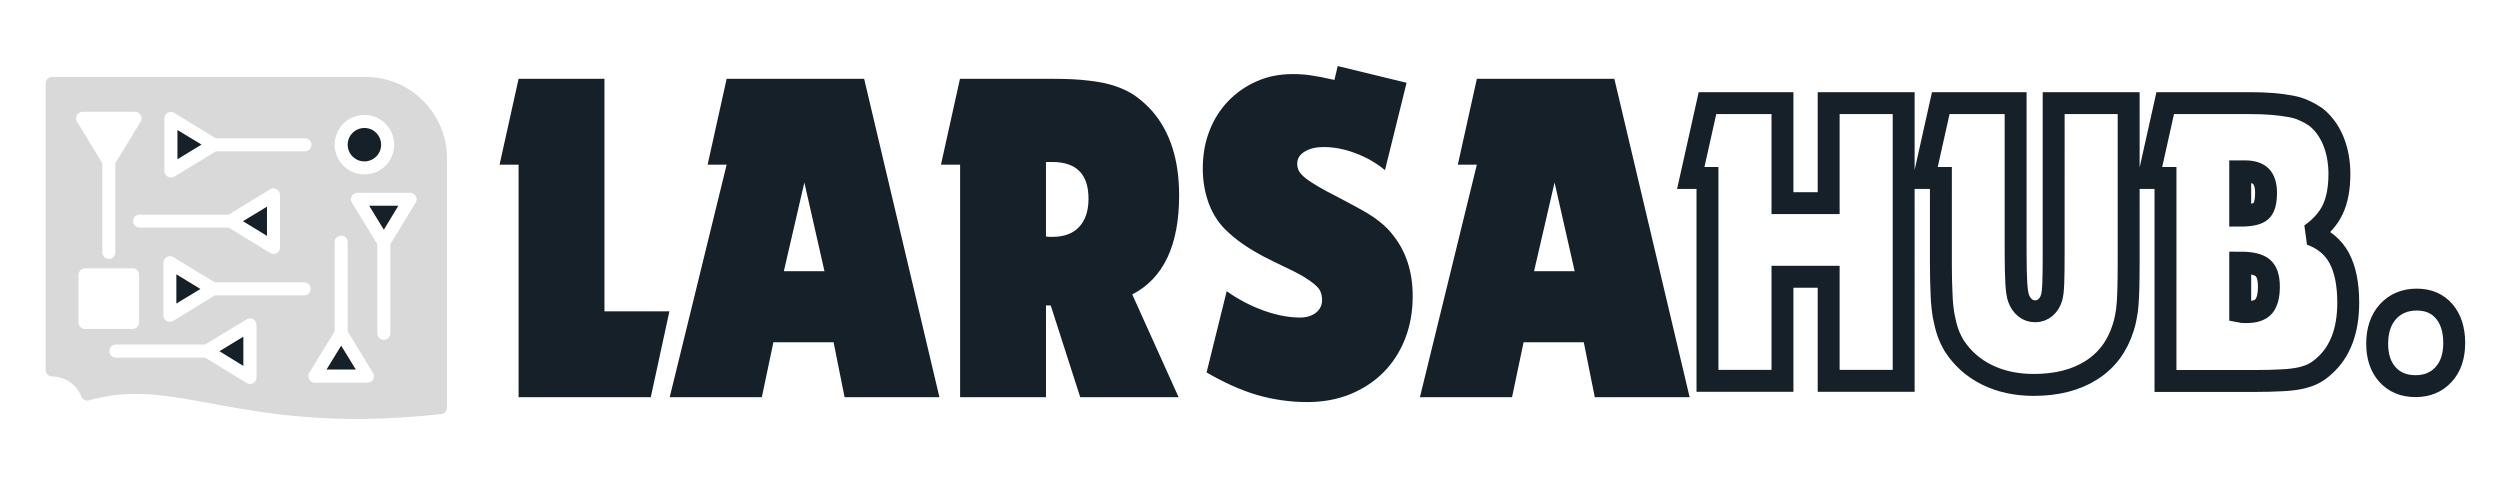
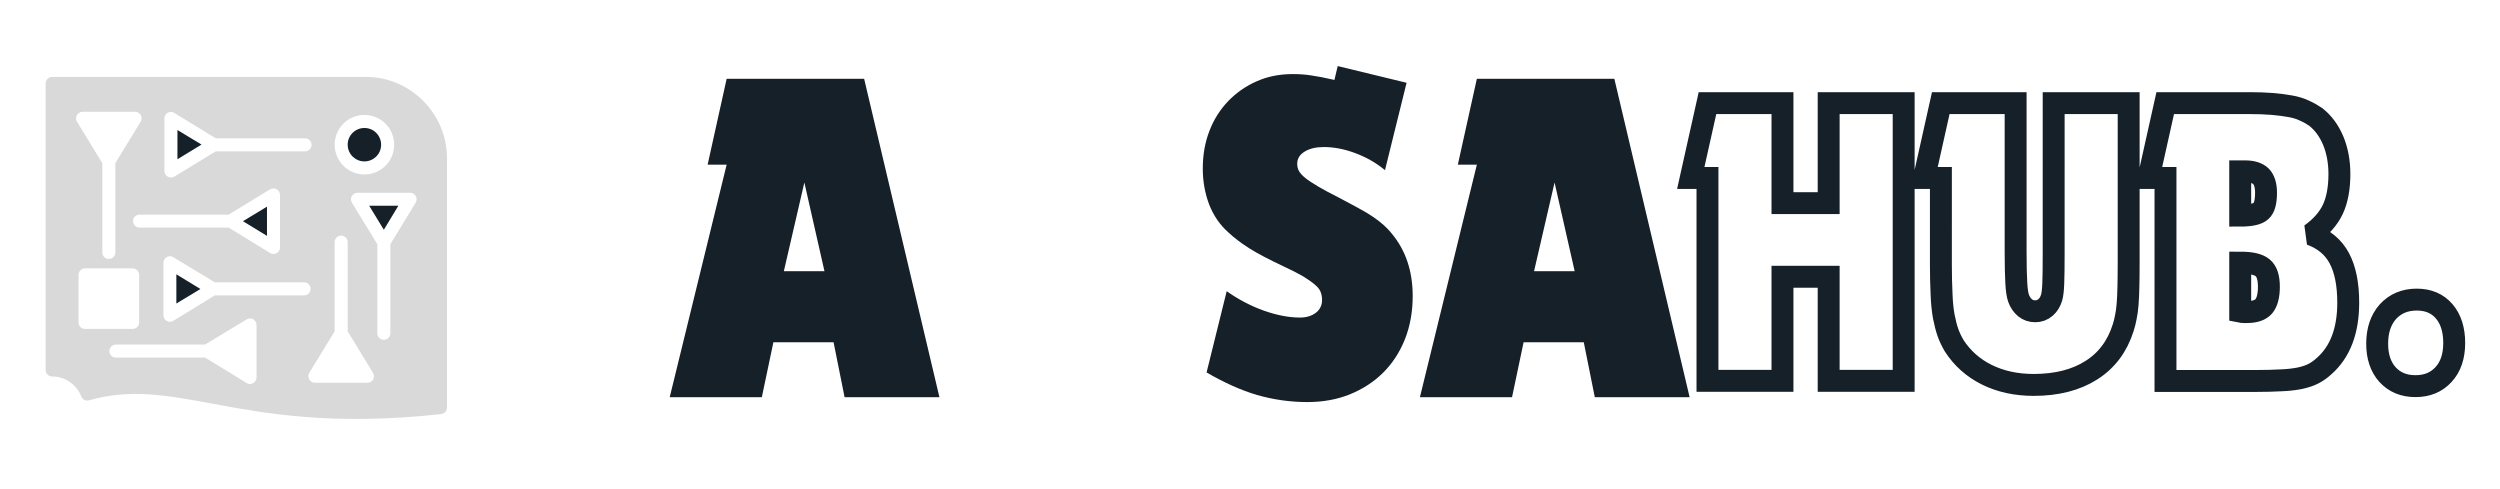
<svg xmlns="http://www.w3.org/2000/svg" xmlns:xlink="http://www.w3.org/1999/xlink" version="1.1" id="Layer_1" x="0px" y="0px" viewBox="0 0 184 36" style="enable-background:new 0 0 184 36;" xml:space="preserve">
  <style type="text/css">
	.st0{clip-path:url(#SVGID_00000001660346565165933480000000297469811984577449_);}
	.st1{fill-rule:evenodd;clip-rule:evenodd;fill:#D9D9D9;}
	.st2{fill-rule:evenodd;clip-rule:evenodd;fill:#162028;}
	.st3{fill:#162028;}
	.st4{fill:none;stroke:#162028;stroke-width:1.613;stroke-miterlimit:1.755;}
</style>
  <g>
    <defs>
      <rect id="SVGID_1_" x="3.37" y="5.66" width="29.62" height="25.49" />
    </defs>
    <clipPath id="SVGID_00000126308566425194177460000011320859731713199782_">
      <use xlink:href="#SVGID_1_" style="overflow:visible;" />
    </clipPath>
    <g style="clip-path:url(#SVGID_00000126308566425194177460000011320859731713199782_);">
      <path class="st1" d="M26.91,5.66H3.84c-0.27,0-0.48,0.22-0.48,0.48v21.09c0,0.27,0.22,0.48,0.48,0.48c0.48,0,0.93,0.15,1.29,0.4    c0.37,0.25,0.66,0.61,0.84,1.03c0.07,0.25,0.34,0.4,0.59,0.32c3.04-0.86,5.63-0.38,8.96,0.23c3.97,0.74,8.94,1.66,16.92,0.79    c0.25-0.02,0.46-0.23,0.46-0.48V11.65c0-1.65-0.67-3.14-1.76-4.23C30.06,6.33,28.56,5.66,26.91,5.66z M10.35,8.96l-1.86,3.05v6.57    c0,0.27-0.22,0.48-0.48,0.48c-0.27,0-0.48-0.22-0.48-0.48v-6.57L5.69,8.99C5.63,8.91,5.6,8.81,5.6,8.71    c0-0.27,0.22-0.48,0.48-0.48h3.86c0.09,0,0.18,0.02,0.25,0.07C10.42,8.44,10.49,8.74,10.35,8.96z M12.17,12.83    c-0.05-0.08-0.07-0.17-0.07-0.26V8.72c0-0.27,0.22-0.48,0.48-0.48c0.1,0,0.2,0.03,0.28,0.09l3.02,1.85h6.57    c0.27,0,0.48,0.22,0.48,0.48c0,0.27-0.22,0.48-0.48,0.48h-6.57l-3.05,1.86C12.61,13.13,12.31,13.06,12.17,12.83z M10.26,15.8h6.56    l3.05-1.86c0.23-0.14,0.52-0.07,0.67,0.16c0.05,0.08,0.07,0.17,0.07,0.25v3.86c0,0.27-0.22,0.48-0.48,0.48    c-0.1,0-0.2-0.03-0.28-0.09l-3.02-1.85h-6.56c-0.27,0-0.48-0.22-0.48-0.48C9.78,16.01,10,15.8,10.26,15.8z M15.81,20.78h6.57    c0.27,0,0.48,0.22,0.48,0.48c0,0.27-0.22,0.48-0.48,0.48h-6.57l-3.05,1.87c-0.23,0.14-0.53,0.07-0.66-0.16    c-0.05-0.08-0.07-0.16-0.07-0.25v-3.86c0-0.27,0.22-0.48,0.48-0.48c0.1,0,0.2,0.03,0.28,0.09L15.81,20.78z M22.78,27.41l1.85-3.02    v-6.57c0-0.27,0.22-0.48,0.48-0.48c0.27,0,0.48,0.22,0.48,0.48v6.57l1.86,3.05c0.14,0.23,0.07,0.52-0.16,0.66    c-0.08,0.05-0.17,0.07-0.25,0.07h-3.86c-0.27,0-0.48-0.22-0.48-0.48C22.69,27.58,22.73,27.49,22.78,27.41z M18.15,23.51    c0.23-0.14,0.52-0.07,0.66,0.16c0.05,0.08,0.07,0.17,0.07,0.25v3.86c0,0.27-0.22,0.48-0.48,0.48c-0.1,0-0.2-0.03-0.28-0.09    l-3.02-1.85H8.53c-0.27,0-0.48-0.22-0.48-0.48c0-0.27,0.22-0.48,0.48-0.48h6.56L18.15,23.51z M24.63,10.65    c0-0.6,0.25-1.15,0.64-1.55c0.4-0.4,0.94-0.64,1.55-0.64c0.6,0,1.16,0.25,1.55,0.64c0.4,0.4,0.64,0.94,0.64,1.55    c0,0.6-0.24,1.16-0.64,1.55c-0.4,0.4-0.94,0.64-1.55,0.64c-0.6,0-1.15-0.24-1.55-0.64C24.88,11.8,24.63,11.25,24.63,10.65z     M6.26,19.75h3.5c0.27,0,0.48,0.22,0.48,0.48v3.5c0,0.27-0.22,0.48-0.48,0.48h-3.5c-0.27,0-0.48-0.22-0.48-0.48v-3.5    C5.78,19.97,6,19.75,6.26,19.75z M27.77,17.97l-1.85-3.02c-0.05-0.08-0.09-0.18-0.09-0.28c0-0.27,0.22-0.48,0.48-0.48h3.87    c0.09,0,0.18,0.02,0.25,0.07c0.23,0.14,0.3,0.44,0.16,0.66l-1.86,3.05v6.56c0,0.27-0.22,0.48-0.48,0.48    c-0.27,0-0.48-0.22-0.48-0.48L27.77,17.97z" />
    </g>
  </g>
  <path class="st2" d="M13.06,9.57v2.15l1.77-1.08L13.06,9.57z" />
  <path class="st2" d="M14.75,21.27l-1.77-1.08v2.15L14.75,21.27z" />
-   <path class="st2" d="M25.11,25.44l-1.08,1.76h2.16L25.11,25.44z" />
  <path class="st2" d="M19.65,15.21l-1.77,1.07l1.77,1.08V15.21z" />
  <path class="st2" d="M29.32,15.14h-2.15l1.08,1.77L29.32,15.14z" />
  <path class="st2" d="M26.82,9.42c-0.34,0-0.65,0.14-0.87,0.36c-0.23,0.23-0.36,0.53-0.36,0.87c0,0.34,0.14,0.65,0.36,0.87  c0.23,0.22,0.53,0.36,0.87,0.36c0.34,0,0.65-0.14,0.87-0.36c0.23-0.23,0.36-0.53,0.36-0.87c0-0.34-0.14-0.65-0.36-0.87  C27.47,9.55,27.16,9.42,26.82,9.42z" />
-   <path class="st2" d="M17.91,24.78l-1.76,1.07l1.76,1.08V24.78z" />
  <g>
    <g transform="translate(112.028, 182.192)">
      <g>
-         <path class="st3" d="M-73.86-170.07h-1.4l1.4-6.32h6.32v17.11h4.78l-1.37,6.32h-9.73V-170.07z" />
-       </g>
+         </g>
    </g>
  </g>
  <g>
    <g transform="translate(130.801, 182.192)">
      <g>
        <path class="st3" d="M-77.32-170.07h-1.4l1.4-6.32h10.12l5.54,23.43h-6.98l-0.81-4.04h-4.43l-0.85,4.04h-6.78L-77.32-170.07z      M-70.12-162.23l-1.48-6.53l-1.51,6.53H-70.12z" />
      </g>
    </g>
  </g>
  <g>
    <g transform="translate(159.734, 182.192)">
      <g>
-         <path class="st3" d="M-89.08-170.07h-1.4l1.4-6.32h6.92c0.96,0,1.8,0.04,2.54,0.13c0.74,0.08,1.39,0.21,1.95,0.4     c0.57,0.19,1.07,0.43,1.5,0.73c0.43,0.31,0.85,0.68,1.25,1.13c1.31,1.52,1.97,3.58,1.97,6.18c0,3.68-1.15,6.11-3.45,7.3     l3.41,7.56h-7.24l-2.17-6.75h-0.35v6.75h-6.32V-170.07z M-82.75-170.27v5.48c0.09,0.02,0.18,0.03,0.28,0.03c0.09,0,0.16,0,0.21,0     c0.84,0,1.49-0.24,1.95-0.73c0.46-0.49,0.69-1.19,0.69-2.08c0-1.8-0.89-2.7-2.67-2.7H-82.75z" />
-       </g>
+         </g>
    </g>
  </g>
  <g>
    <g transform="translate(187.275, 182.192)">
      <g>
        <path class="st3" d="M-96.99-160.76c0.86,0.61,1.78,1.09,2.73,1.43c0.96,0.34,1.85,0.51,2.67,0.51c0.47,0,0.85-0.12,1.16-0.35     c0.3-0.23,0.46-0.55,0.46-0.95c0-0.21-0.04-0.41-0.11-0.59c-0.07-0.18-0.21-0.36-0.43-0.54c-0.21-0.18-0.49-0.38-0.85-0.6     c-0.36-0.21-0.84-0.46-1.43-0.73c-1.1-0.52-1.95-0.96-2.54-1.34c-0.6-0.38-1.12-0.77-1.56-1.19c-0.61-0.54-1.07-1.22-1.39-2.03     c-0.31-0.82-0.47-1.7-0.47-2.64c0-1.01,0.16-1.93,0.49-2.78c0.32-0.84,0.79-1.57,1.38-2.19c0.6-0.62,1.3-1.11,2.1-1.46     c0.79-0.35,1.67-0.53,2.64-0.53c0.49,0,0.95,0.03,1.38,0.1c0.43,0.06,1,0.17,1.7,0.33l0.24-1.02l5.07,1.23l-1.59,6.43     c-0.65-0.54-1.38-0.95-2.18-1.25c-0.8-0.3-1.57-0.45-2.32-0.45c-0.58,0-1.05,0.11-1.42,0.34c-0.36,0.22-0.54,0.52-0.54,0.89     c0,0.19,0.04,0.36,0.12,0.52c0.09,0.16,0.24,0.34,0.48,0.53c0.23,0.19,0.55,0.39,0.95,0.63c0.4,0.23,0.9,0.51,1.51,0.81     c0.58,0.31,1.08,0.57,1.49,0.8c0.41,0.22,0.76,0.43,1.05,0.63c0.29,0.2,0.54,0.39,0.76,0.59c0.21,0.19,0.41,0.39,0.6,0.63     c1.03,1.24,1.54,2.77,1.54,4.6c0,1.15-0.19,2.21-0.57,3.17c-0.38,0.96-0.92,1.78-1.6,2.46c-0.68,0.68-1.5,1.21-2.45,1.6     c-0.94,0.38-1.99,0.57-3.14,0.57c-1.26,0-2.5-0.18-3.69-0.52c-1.19-0.35-2.43-0.91-3.72-1.66L-96.99-160.76z" />
      </g>
    </g>
  </g>
  <g>
    <g transform="translate(211.876, 182.192)">
      <g>
        <path class="st3" d="M-103.18-170.07h-1.4l1.4-6.32h10.12l5.54,23.43h-6.98l-0.81-4.04h-4.43l-0.85,4.04h-6.78L-103.18-170.07z      M-95.98-162.23l-1.48-6.53l-1.51,6.53H-95.98z" />
      </g>
    </g>
  </g>
  <path class="st4" d="M125.67,13.1h-1.23l1.23-5.51h5.52v7.36h3.4V7.59h5.52v20.44h-5.52v-7.66h-3.4v7.66h-5.52V13.1z M142.84,13.1  h-1.23l1.23-5.51h5.51v10.97c0,1,0.02,1.77,0.05,2.29c0.03,0.52,0.09,0.89,0.17,1.11c0.1,0.28,0.26,0.51,0.47,0.69  c0.22,0.18,0.47,0.26,0.76,0.26c0.28,0,0.53-0.09,0.75-0.28c0.22-0.19,0.36-0.43,0.45-0.73c0.06-0.2,0.1-0.54,0.12-1.01  c0.02-0.47,0.03-1.25,0.03-2.33V7.59h5.52v11.77c0,0.69-0.01,1.29-0.02,1.78c-0.01,0.49-0.03,0.91-0.06,1.27  c-0.03,0.36-0.07,0.67-0.13,0.94c-0.05,0.26-0.11,0.52-0.19,0.76c-0.43,1.37-1.21,2.42-2.35,3.14c-1.13,0.72-2.55,1.08-4.24,1.08  c-1.29,0-2.44-0.25-3.45-0.75c-1.01-0.5-1.81-1.22-2.4-2.13c-0.18-0.31-0.34-0.63-0.46-0.97c-0.12-0.34-0.22-0.74-0.31-1.2  c-0.08-0.46-0.14-1-0.16-1.62c-0.03-0.62-0.05-1.35-0.05-2.19V13.1z M159.36,13.1h-1.23l1.23-5.51h6.2c0.63,0,1.19,0.02,1.68,0.06  c0.49,0.04,0.93,0.1,1.32,0.17c0.39,0.07,0.73,0.17,1.02,0.31c0.3,0.13,0.58,0.29,0.85,0.47c0.55,0.43,0.98,1.01,1.29,1.74  c0.3,0.72,0.46,1.55,0.46,2.46c0,1.04-0.16,1.91-0.48,2.6c-0.32,0.68-0.86,1.3-1.63,1.85c0.96,0.35,1.66,0.93,2.1,1.75  c0.44,0.82,0.66,1.91,0.66,3.28c0,2.06-0.59,3.62-1.77,4.66c-0.24,0.22-0.5,0.41-0.77,0.55c-0.26,0.14-0.59,0.25-0.98,0.34  c-0.39,0.08-0.85,0.14-1.39,0.16c-0.54,0.03-1.21,0.05-2.01,0.05h-6.53V13.1z M164.88,15.87c0.77,0,1.28-0.11,1.53-0.34  c0.25-0.22,0.37-0.67,0.37-1.35c0-0.55-0.13-0.95-0.37-1.2c-0.24-0.24-0.64-0.37-1.19-0.37h-0.34V15.87z M164.88,22.94  c0.1,0.02,0.19,0.03,0.28,0.03c0.09,0,0.16,0,0.2,0c0.59,0,1.01-0.14,1.26-0.43c0.24-0.29,0.37-0.77,0.37-1.44s-0.15-1.14-0.46-1.39  c-0.31-0.26-0.85-0.38-1.65-0.38V22.94z M177.87,22.05c0.86,0,1.53,0.29,2.02,0.86c0.49,0.57,0.74,1.35,0.74,2.33  c0,0.98-0.26,1.76-0.79,2.33c-0.52,0.57-1.21,0.85-2.06,0.85s-1.54-0.28-2.06-0.85c-0.51-0.57-0.76-1.33-0.76-2.27  c0-0.98,0.26-1.76,0.79-2.36C176.29,22.35,177,22.05,177.87,22.05z" />
</svg>